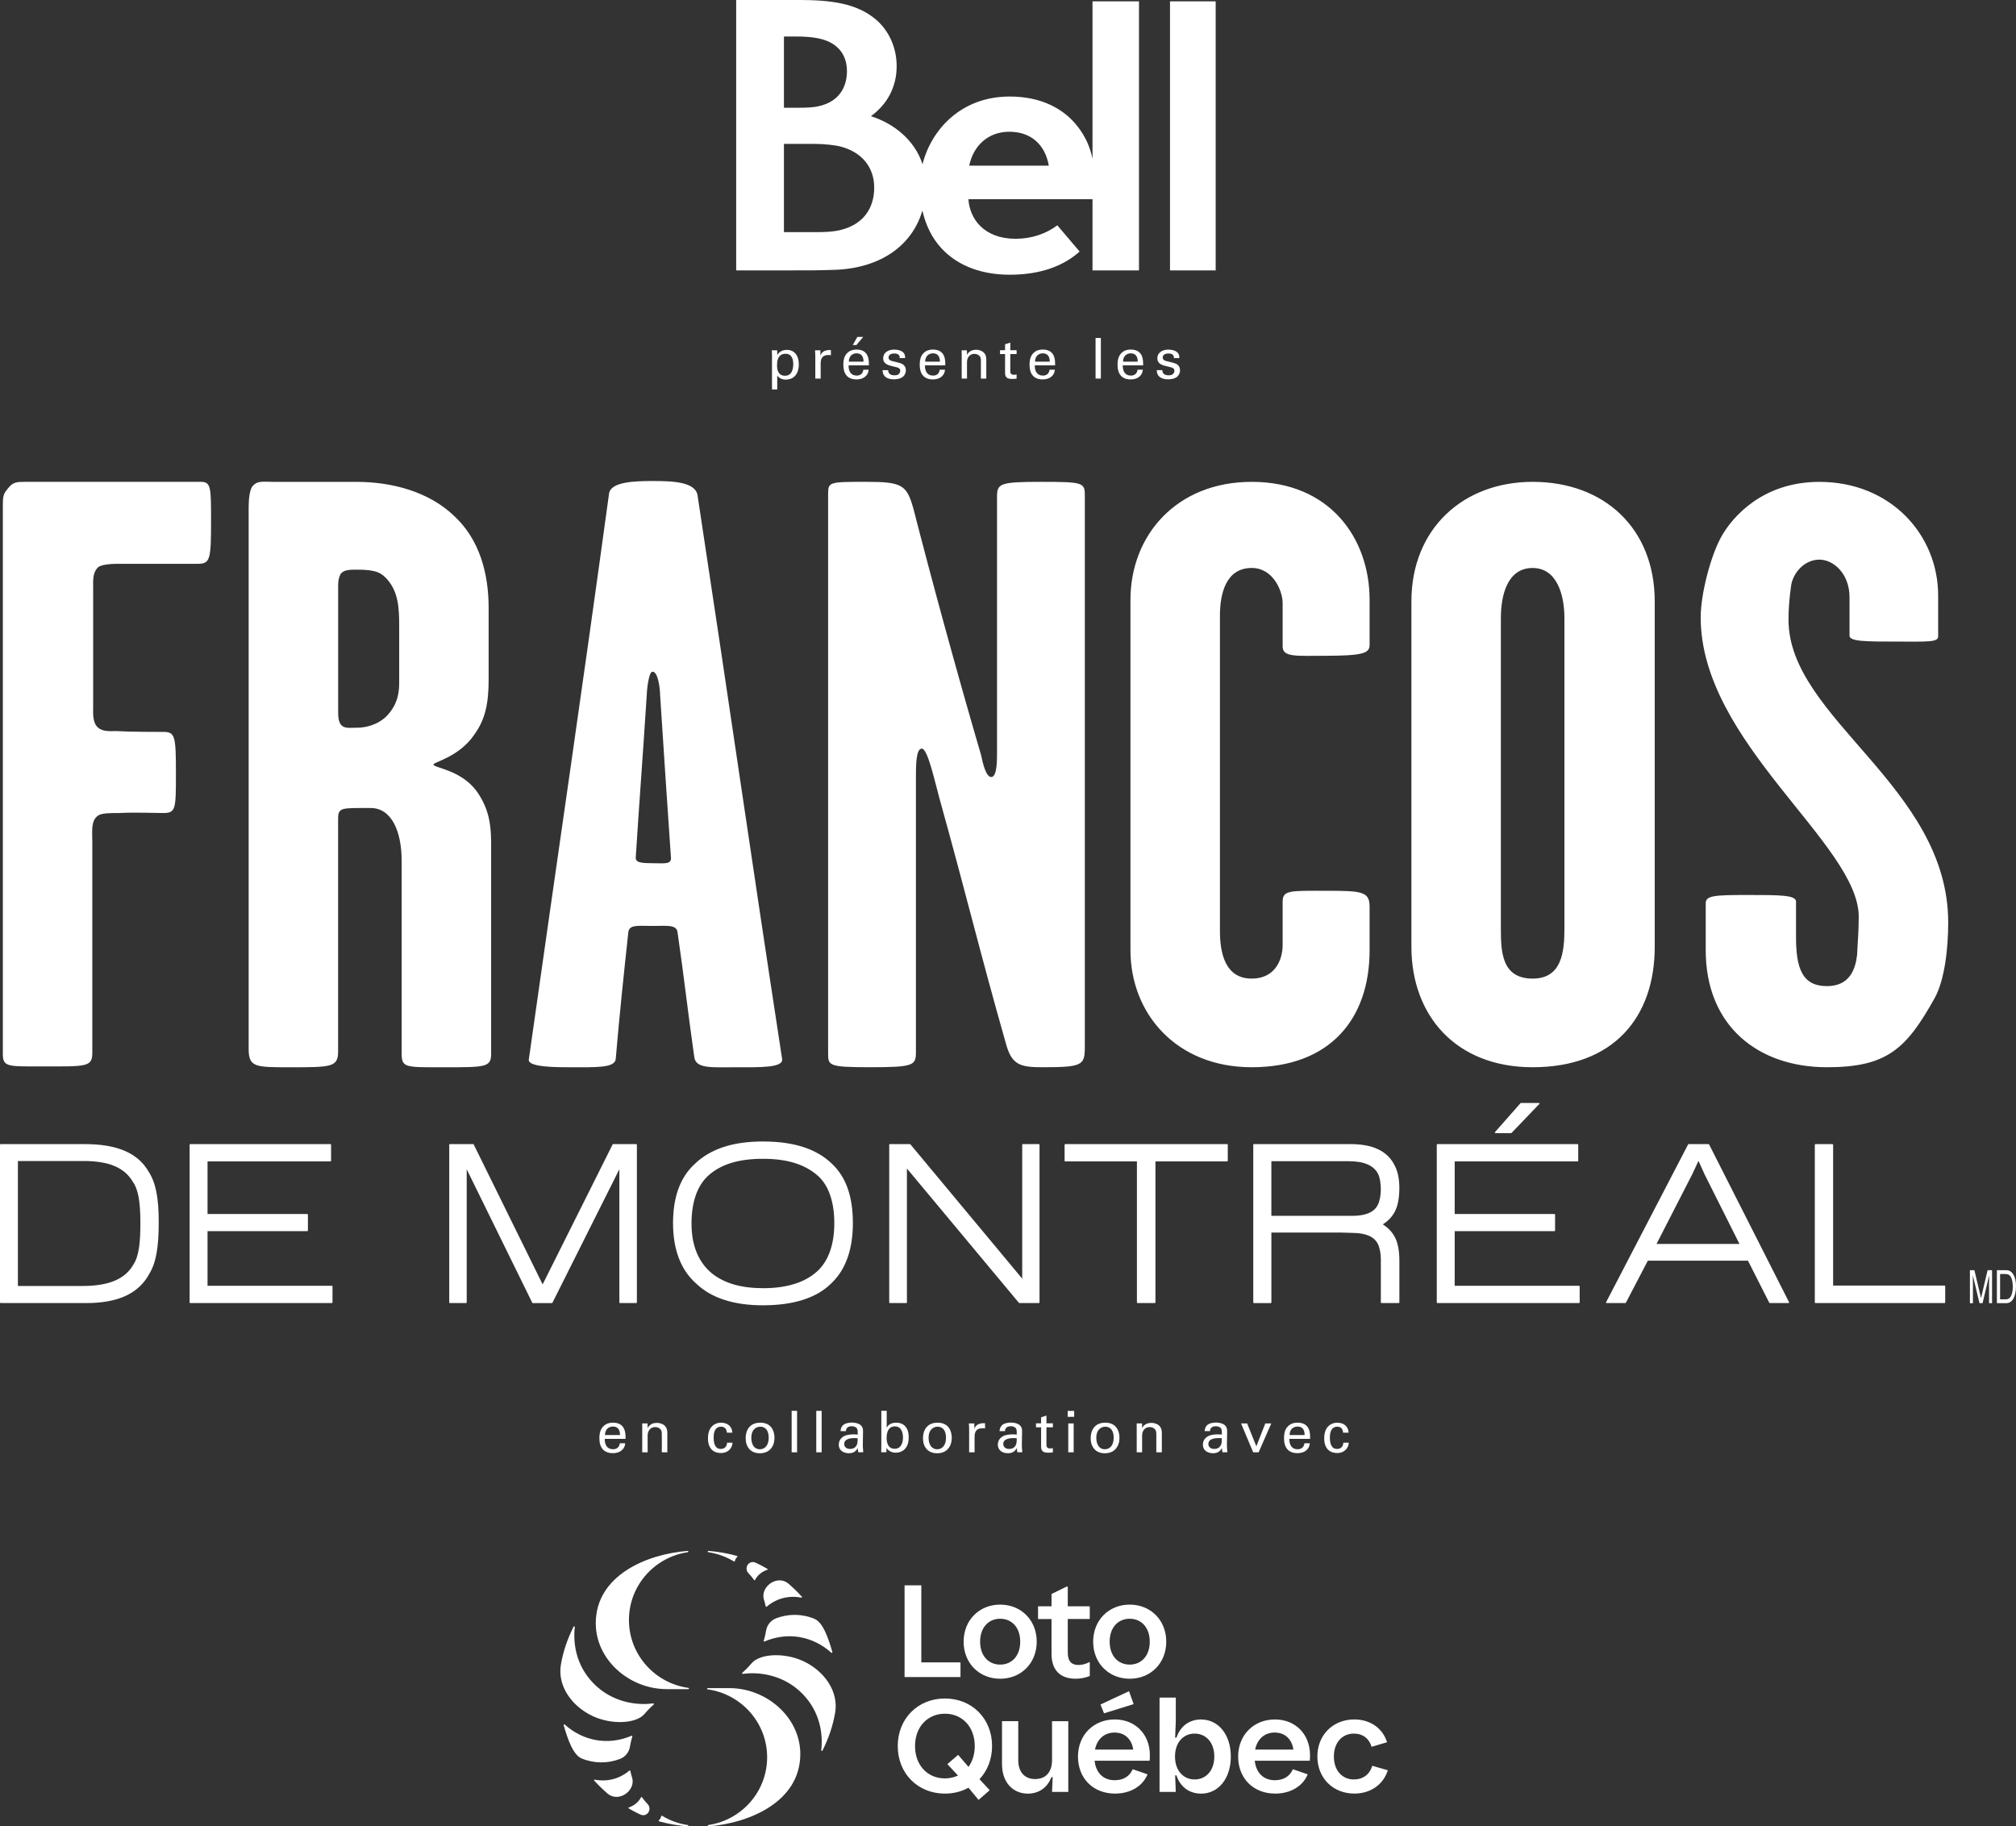
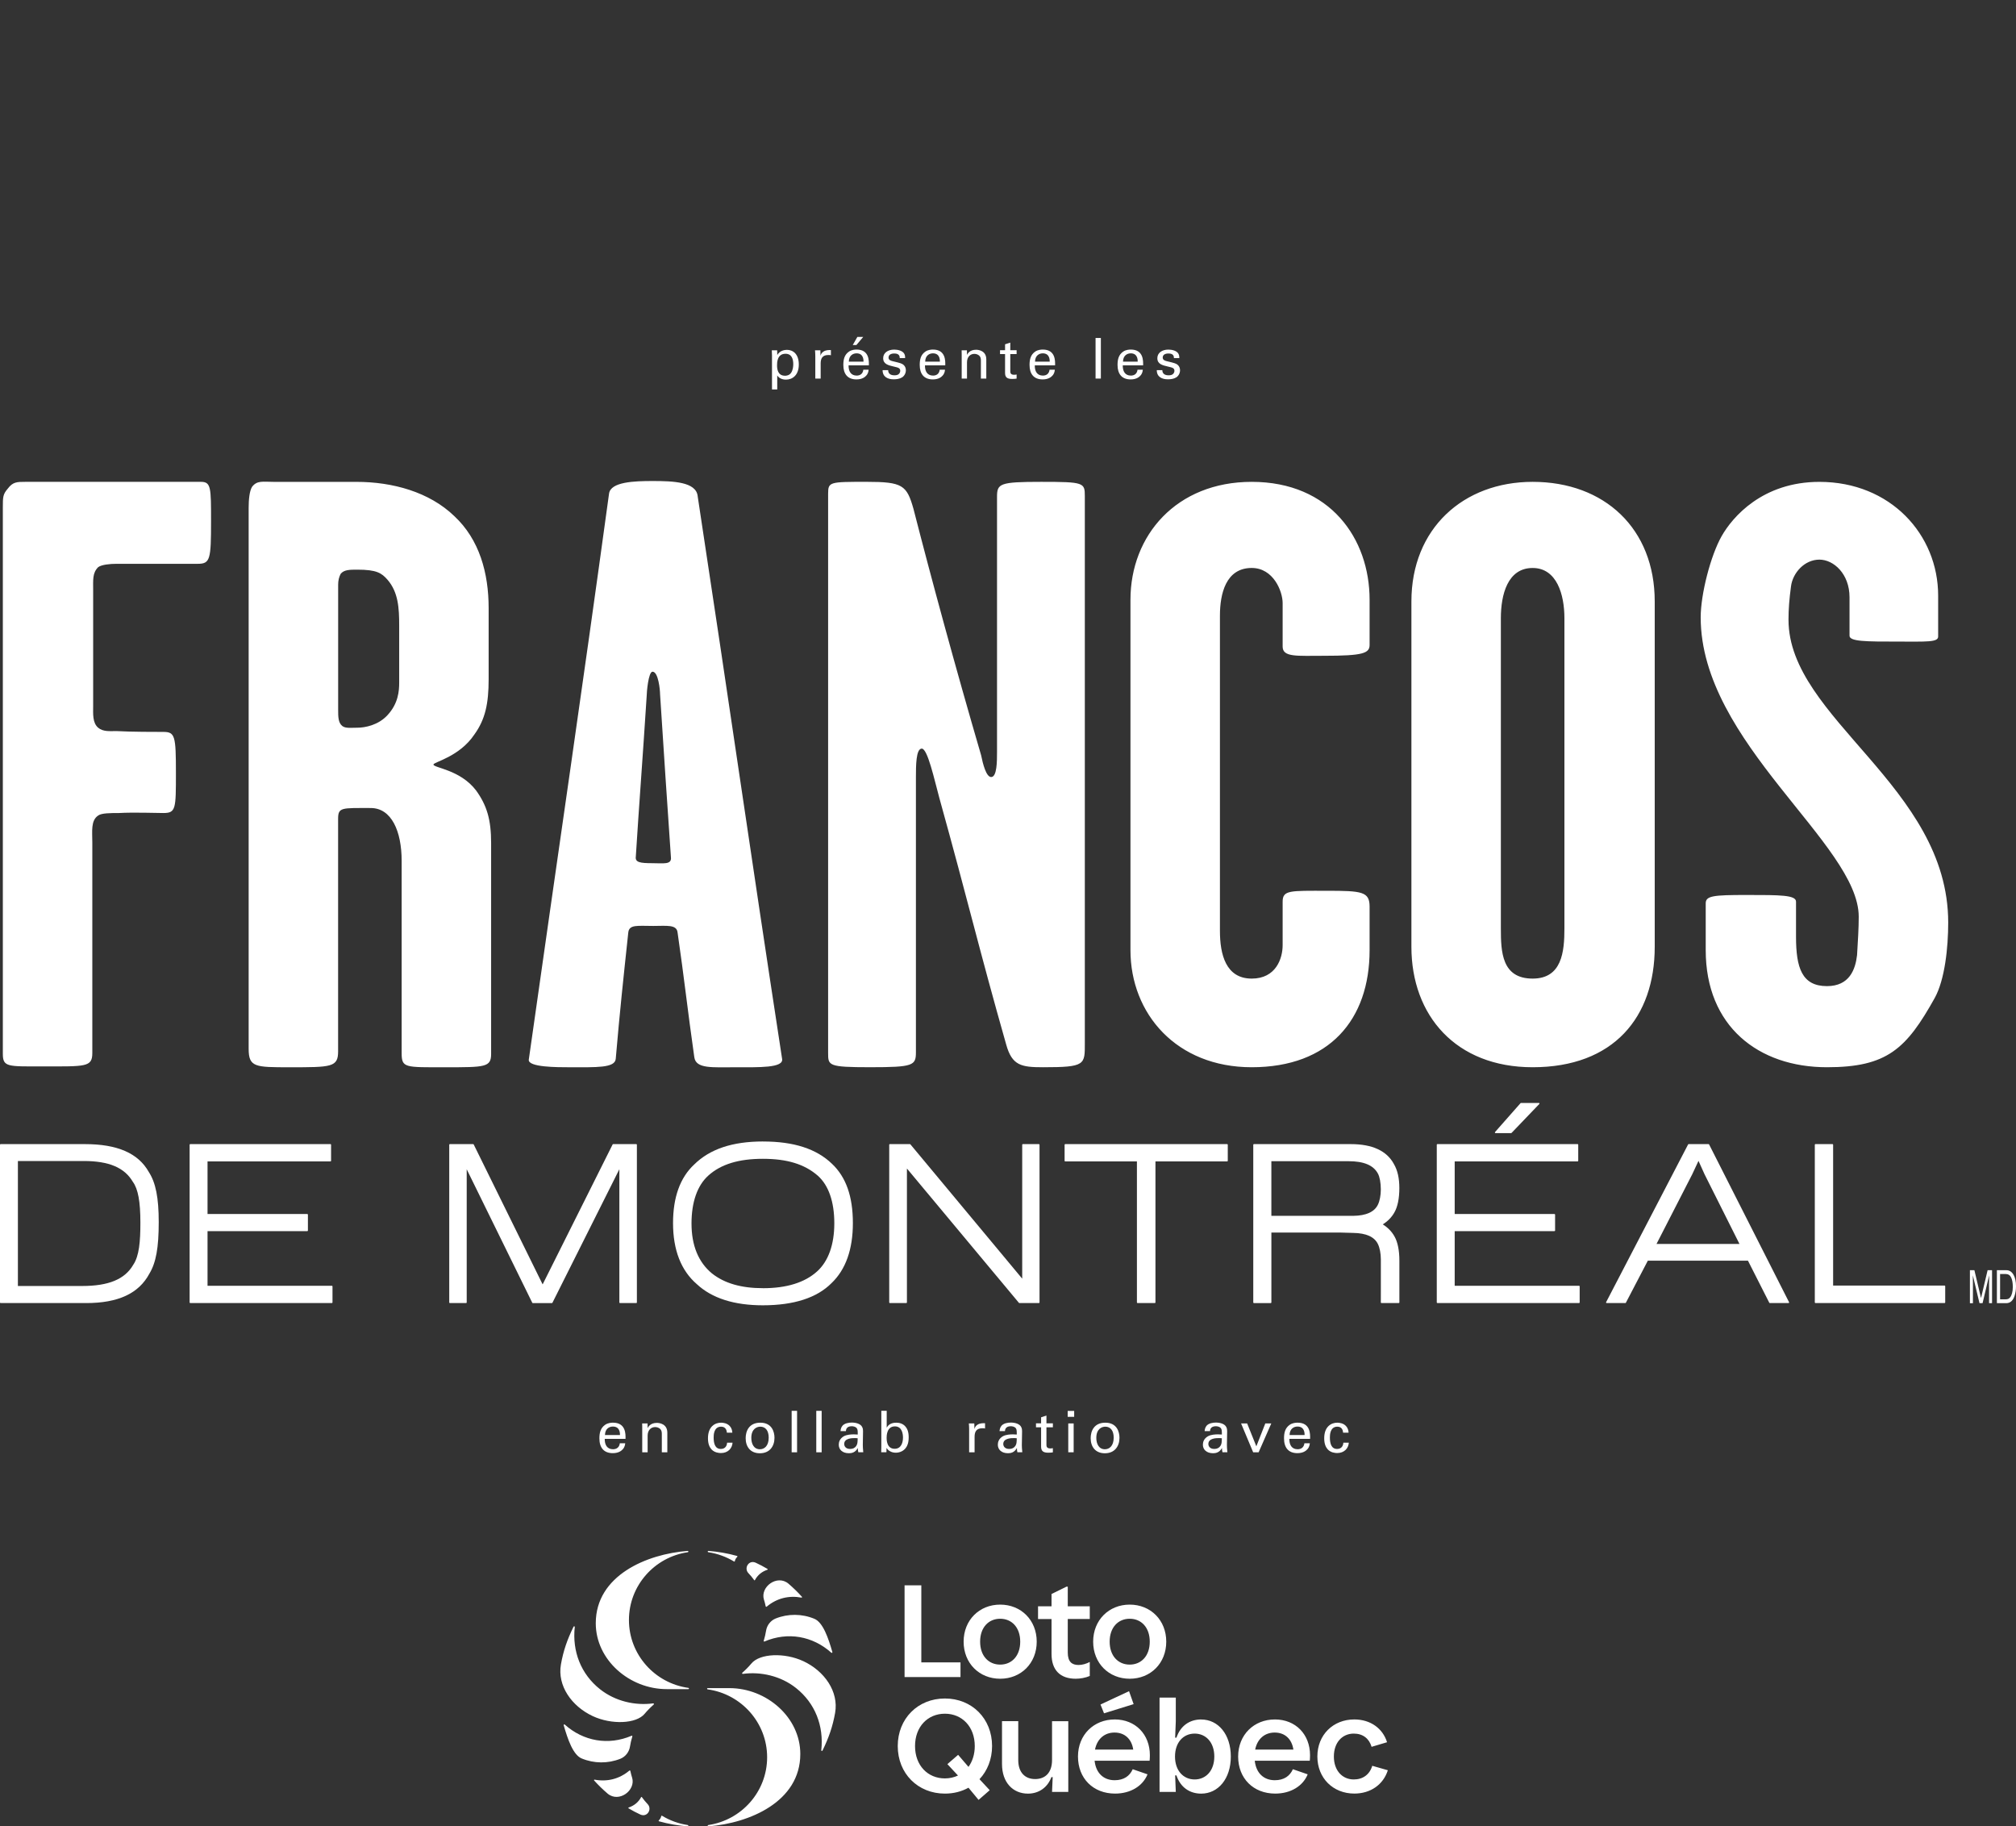
<svg xmlns="http://www.w3.org/2000/svg" id="b" viewBox="0 0 102.268 92.631">
  <rect x="0" y="0" width="102.268" height="92.631" fill="#333333" stroke="none" />
  <g id="c">
-     <path d="m55.419,8.045c-.127-.618-.372-1.128-.724-1.593-.722-.953-1.892-1.556-3.475-1.556-2.461,0-3.975,1.671-4.422,3.433-.403-1.242-1.48-2.08-2.618-2.435.857-.624,1.306-1.517,1.306-2.537,0-.946-.394-1.808-1.054-2.368-.968-.822-2.286-.99-3.911-.99h-3.176v13.715c.901,0,1.825-.004,2.727,0,.802.003,1.586-.001,2.316-.03,2.313-.093,3.896-1.257,4.403-3.005.174.778.509,1.411.946,1.892.89.98,2.181,1.363,3.481,1.363,1.601,0,2.759-.465,3.549-1.176l-1.131-1.33c-.57.429-1.302.683-2.123.683-1.613-.005-2.324-1.025-2.387-2.006h6.295v3.609h2.358V.069h-2.358v7.976Zm-15.652-6.192l.656-0c.632,0,1.131.068,1.493.208.71.276,1.048.841,1.048,1.546.001.597-.228,1.534-1.483,1.791-.21.043-.513.067-.94.067h-.773V1.853Zm2.666,9.855c-.295.053-.656.065-.95.065h-1.716v-4.474h1.536c.484,0,1.033.054,1.347.137,1.078.283,1.697,1.056,1.697,2.079,0,1.059-.57,1.952-1.915,2.194Zm6.734-3.307c.207-.999.947-1.719,2.035-1.719,1.088,0,1.814.644,2.002,1.719h-4.037ZM61.669.069v13.646h-2.317V.069h2.317Z" style="fill:#fff; stroke-width:0px;" />
    <path d="m39.161,18.001c0-.063-.003-.097-.009-.234h.272l.006.237c.134-.226.372-.26.489-.26.309,0,.603.212.603.743,0,.533-.312.768-.654.768-.208,0-.363-.088-.44-.214v.711h-.266v-1.751Zm.66,1.057c.068,0,.211-.014.303-.14.103-.14.117-.346.117-.449,0-.257-.078-.526-.394-.526-.428,0-.428.454-.428.583,0,.175.025.531.403.531Z" style="fill:#fff; stroke-width:0px;" />
    <path d="m41.359,18.059c0-.097-.006-.197-.014-.291h.272l.005.277c.052-.2.224-.265.344-.283.079-.011.14-.008.185-.005v.263c-.014-.006-.032-.009-.051-.011-.02-.003-.045-.003-.078-.003-.317,0-.391.188-.391.434v.763h-.272v-1.142Z" style="fill:#fff; stroke-width:0px;" />
    <path d="m43.047,18.533c-.006.297.118.517.412.517.174,0,.314-.092.336-.297h.268c-.007.072-.018.189-.122.3-.063.071-.206.191-.495.191-.451,0-.665-.28-.665-.734,0-.283.056-.517.282-.674.137-.097.309-.106.391-.106.643,0,.628.569.622.802h-1.031Zm.757-.189c.003-.137-.023-.423-.354-.423-.174,0-.386.106-.391.423h.746Zm-.014-1.256l-.346.411h-.185l.234-.411h.297Z" style="fill:#fff; stroke-width:0px;" />
    <path d="m45.055,18.775c-.001.109.054.261.315.261.111,0,.194-.02.251-.092.029-.038.046-.086.046-.135,0-.14-.1-.165-.314-.214-.299-.069-.551-.129-.551-.429,0-.262.229-.434.56-.434.18,0,.431.052.517.223.037.08.037.149.037.208h-.274c.009-.217-.18-.234-.278-.234-.038,0-.291,0-.291.206,0,.132.129.163.203.183.397.095.483.117.569.197.079.074.108.174.108.265,0,.16-.088.297-.195.362-.126.077-.277.097-.425.097-.292,0-.562-.12-.56-.465h.282Z" style="fill:#fff; stroke-width:0px;" />
    <path d="m46.922,18.533c-.006.297.117.517.411.517.174,0,.314-.092.336-.297h.269c-.008.072-.02.189-.123.3-.062.071-.205.191-.493.191-.451,0-.666-.28-.666-.734,0-.283.056-.517.282-.674.137-.097.309-.106.391-.106.642,0,.629.569.622.802h-1.03Zm.757-.189c.002-.137-.023-.423-.355-.423-.173,0-.386.106-.391.423h.746Z" style="fill:#fff; stroke-width:0px;" />
    <path d="m48.784,17.933l-.002-.166h.268l.004.232c.031-.06.135-.26.46-.26.128,0,.519.049.519.488v.974h-.274v-.911c0-.094-.012-.18-.077-.245-.068-.066-.163-.097-.255-.097-.194,0-.373.14-.373.428v.826h-.269v-1.268Z" style="fill:#fff; stroke-width:0px;" />
    <path d="m50.73,17.762h.255v-.3l.265-.085v.385h.321v.197h-.321v.859c0,.071,0,.191.192.191.054,0,.105-.009.129-.014v.208c-.049.009-.127.017-.224.017-.245,0-.362-.071-.362-.305v-.957h-.255v-.197Z" style="fill:#fff; stroke-width:0px;" />
    <path d="m52.493,18.533c-.006.297.117.517.411.517.175,0,.314-.092.337-.297h.269c-.009.072-.02.189-.123.3-.063.071-.206.191-.495.191-.451,0-.665-.28-.665-.734,0-.283.057-.517.282-.674.137-.097.308-.106.391-.106.643,0,.628.569.623.802h-1.031Zm.757-.189c.003-.137-.023-.423-.354-.423-.175,0-.386.106-.391.423h.746Z" style="fill:#fff; stroke-width:0px;" />
    <path d="m55.576,17.142h.269v2.059h-.269v-2.059Z" style="fill:#fff; stroke-width:0px;" />
    <path d="m56.956,18.533c-.005.297.117.517.411.517.175,0,.314-.092.337-.297h.269c-.009.072-.02.189-.123.3-.062.071-.205.191-.493.191-.451,0-.666-.28-.666-.734,0-.283.057-.517.282-.674.138-.097.309-.106.392-.106.643,0,.629.569.623.802h-1.032Zm.757-.189c.003-.137-.023-.423-.354-.423-.174,0-.386.106-.391.423h.745Z" style="fill:#fff; stroke-width:0px;" />
    <path d="m58.964,18.775c-.003.109.054.261.315.261.11,0,.194-.02.251-.092.029-.038.046-.086.046-.135,0-.14-.101-.165-.314-.214-.301-.069-.552-.129-.552-.429,0-.262.229-.434.56-.434.18,0,.431.052.517.223.038.08.038.149.038.208h-.274c.009-.217-.18-.234-.277-.234-.041,0-.292,0-.292.206,0,.132.128.163.202.183.398.095.483.117.569.197.079.074.108.174.108.265,0,.16-.088.297-.194.362-.125.077-.277.097-.425.097-.292,0-.563-.12-.56-.465h.282Z" style="fill:#fff; stroke-width:0px;" />
    <path d="m99.93,66.096v-1.673h.227l.336,1.415.335-1.415h.225v1.673h-.152v-.987c0-.035.001-.091.003-.169.001-.081.002-.164.002-.254l-.334,1.41h-.157l-.336-1.41v.051c0,.041,0,.103.001.187.003.083.003.146.003.186v.987h-.152Z" style="fill:#fff; stroke-width:0px;" />
    <path d="m101.461,64.617h.281c.128,0,.221.058.278.172.057.115.086.276.086.483,0,.054-.004.113-.01.176-.014.105-.037.191-.068.259-.039.084-.09.141-.151.17-.035.016-.079.024-.134.024h-.282v-1.285Zm.314,1.479c.2,0,.342-.127.423-.38.047-.143.07-.304.07-.481,0-.231-.038-.419-.119-.567-.089-.163-.213-.245-.375-.245h-.475v1.673h.474Z" style="fill:#fff; stroke-width:0px;" />
    <path d="m90.727,31.438c0-.551.042-1.06.127-1.697.085-.679.679-1.357,1.442-1.357.721,0,1.527.721,1.527,1.909v1.951c0,.297.848.297,2.46.297,1.442,0,2.036.042,2.036-.254v-2.078c0-3.096-2.418-5.769-6.023-5.769-2.884,0-4.411,1.781-4.963,2.757s-1.06,2.927-1.06,4.114c0,6.362,8.017,11.495,8.017,15.185,0,.594-.042,1.23-.085,1.951-.085.721-.382,1.569-1.527,1.569-1.272,0-1.569-.933-1.569-2.503v-1.781c0-.339-.806-.339-2.503-.339s-2.078.042-2.078.424v2.375c0,3.86,2.672,5.938,6.15,5.938,3.054,0,4.029-.933,5.472-3.521.509-.933.679-2.545.679-3.817,0-6.914-8.101-10.349-8.101-15.355Zm-27.231-6.999c-3.817,0-6.15,2.715-6.15,5.981v17.772c0,3.224,2.333,5.938,6.15,5.938,3.945,0,5.981-2.418,5.981-5.938v-2.206c0-.763-.382-.806-2.163-.806-1.866,0-2.248-.042-2.248.551v2.206c0,.679-.339,1.697-1.569,1.697-1.315,0-1.612-1.23-1.612-2.418v-15.991c0-1.103.297-2.418,1.612-2.418,1.103,0,1.569,1.188,1.569,1.781v2.206c0,.551.721.467,2.121.467,1.951,0,2.29-.127,2.29-.551v-2.29c0-3.096-1.994-5.981-5.981-5.981Zm-41.507,14.337c0-.127,1.315-.382,2.078-1.527.551-.763.721-1.569.721-2.799v-3.605c0-1.781-.467-3.478-1.739-4.666-1.272-1.23-3.139-1.739-4.963-1.739h-4.199c-.551,0-.848-.085-1.103.255-.127.212-.17.636-.17,1.06v27.443c0,.933.339.933,2.078.933,2.121,0,2.46,0,2.46-.806v-11.792c0-.594.17-.551,1.654-.551,1.06,0,1.569,1.188,1.569,2.672v9.756c0,.763.17.721,2.206.721s2.333,0,2.333-.679v-10.689c0-1.188-.212-1.909-.763-2.672-.806-1.06-2.163-1.145-2.163-1.315Zm-1.739-4.157c0,.424-.042,1.06-.594,1.654-.467.509-1.145.636-1.527.636-.339,0-.594.042-.763-.085-.212-.17-.212-.467-.212-.848v-6.32c0-.212.042-.382.127-.551.17-.212.467-.212.848-.212.976,0,1.23.17,1.527.509.551.636.594,1.442.594,2.333v2.884Zm-10.052-10.18H1.29c-.424,0-.636,0-.891.339-.255.297-.255.424-.255.976v27.698c0,.679.255.636,2.036.636,2.163,0,2.503.042,2.503-.679v-10.689c0-.551-.085-1.103.297-1.357.17-.127.636-.127,1.06-.127.721-.042,1.909,0,2.248,0,.636,0,.636-.212.636-2.036,0-1.866-.042-2.078-.636-2.078-.382,0-1.654,0-2.375-.042-.339,0-.679.042-.933-.17-.297-.255-.254-.721-.254-1.103v-5.853c0-.551-.042-.891.254-1.188.17-.127.594-.17.933-.17h4.114c.636,0,.679-.212.679-2.163,0-1.697,0-1.994-.509-1.994Zm42.627,0c-2.121,0-2.248.085-2.248.763v12.937c0,.467,0,1.272-.297,1.272-.254,0-.424-.679-.509-1.103-1.315-4.496-2.545-9.035-3.436-12.513-.339-1.188-.551-1.357-2.375-1.357-1.866,0-1.951,0-1.951.594v28.376c0,.636,0,.721,2.121.721,2.206,0,2.333-.085,2.333-.763v-13.955c0-.551,0-1.442.297-1.442.297,0,.636,1.569.891,2.503,1.485,5.344,1.994,7.592,3.393,12.513.297,1.06.763,1.145,1.866,1.145,2.163,0,2.121-.127,2.121-1.23v-27.74c0-.679-.042-.721-2.206-.721Zm-17.433.721c-.085-.721-1.23-.763-2.29-.763-.933,0-2.121.042-2.206.636-1.4,10.222-2.503,17.645-4.072,28.716-.042.382,1.442.382,2.078.382,1.357,0,2.29.042,2.333-.424.212-2.46.382-4.03.636-6.405.042-.424.467-.339,1.272-.339.679,0,1.188-.085,1.23.339.339,2.333.509,3.945.848,6.32.085.594.891.509,2.121.509,1.145,0,2.418.042,2.333-.424-1.697-11.071-2.63-17.687-4.284-28.546Zm-2.29,18.621c-.636,0-.891-.042-.848-.339.17-2.715.339-4.835.551-8.144,0-.17.085-1.23.297-1.23.297,0,.382.933.382,1.145.212,3.351.339,5.132.551,8.271.042.382-.382.297-.933.297Zm44.646-19.342c-3.521,0-6.15,2.375-6.15,6.065v17.518c0,3.478,2.248,6.108,6.15,6.108,4.114,0,6.193-2.545,6.193-6.108v-17.518c0-3.69-2.545-6.065-6.193-6.065Zm1.612,22.65c0,1.188-.127,2.545-1.612,2.545-1.569,0-1.612-1.357-1.612-2.545v-15.736c0-1.188.339-2.545,1.612-2.545,1.23,0,1.612,1.357,1.612,2.545v15.736Z" style="fill:#fff; stroke-width:0px;" />
    <path d="m4.31,58.029H.03c-.017,0-.03.014-.03.031v8.001c0,.017.014.03.03.03h4.341c1.624,0,2.673-.488,3.207-1.492.336-.555.474-1.312.474-2.616,0-1.237-.152-1.998-.504-2.541-.534-.951-1.593-1.413-3.238-1.413Zm-3.403.857h3.342c1.277,0,2.069.335,2.492,1.058.264.363.381,1.003.381,2.07,0,.959-.061,1.689-.363,2.136-.424.733-1.247,1.075-2.592,1.075H.908v-6.339Z" style="fill:#fff; stroke-width:0px;" />
    <path d="m16.835,65.214h-6.307v-2.772h5.061c.017,0,.031-.014.031-.03v-.806c0-.016-.014-.032-.031-.032h-5.061v-2.668h6.236c.017,0,.031-.014.031-.032v-.815c0-.017-.014-.031-.031-.031h-7.113c-.016,0-.032.014-.032.031v8.001c0,.017.015.03.032.03h7.185c.018,0,.031-.014.031-.03v-.816c0-.018-.013-.031-.031-.031Z" style="fill:#fff; stroke-width:0px;" />
    <path d="m32.278,58.029h-1.173c-.011,0-.023.007-.028.017l-3.55,7.098-3.497-7.098c-.005-.01-.017-.017-.029-.017h-1.182c-.017,0-.03.014-.03.031v8.001c0,.017.014.03.03.03h.826c.017,0,.03-.014.03-.03v-6.756l3.325,6.769c.006.011.016.018.028.018h.968c.011,0,.023-.006.028-.017l3.395-6.772v6.758c0,.017.015.03.032.03h.827c.017,0,.03-.014.03-.03v-8.001c0-.017-.014-.031-.03-.031Z" style="fill:#fff; stroke-width:0px;" />
    <path d="m38.708,57.895c-1.556,0-2.699.384-3.496,1.171-.71.66-1.07,1.659-1.07,2.968,0,1.368.408,2.412,1.212,3.102.761.708,1.885,1.068,3.344,1.068,1.575,0,2.748-.38,3.488-1.129.716-.686,1.079-1.709,1.079-3.04,0-1.352-.347-2.335-1.06-3.008-.79-.761-1.934-1.131-3.496-1.131Zm0,7.441c-1.107,0-1.954-.245-2.59-.747-.688-.567-1.039-1.418-1.039-2.534,0-1.091.297-1.932.856-2.433.634-.571,1.537-.848,2.761-.848,1.234,0,2.121.273,2.792.859.546.487.835,1.321.835,2.412,0,1.083-.303,1.928-.877,2.444-.623.562-1.545.848-2.74.848Z" style="fill:#fff; stroke-width:0px;" />
    <path d="m52.701,58.029h-.816c-.017,0-.03.014-.03.031v6.793l-5.673-6.814c-.006-.006-.015-.011-.023-.011h-1.02c-.016,0-.03.014-.03.031v8.001c0,.017.014.03.03.03h.836c.017,0,.032-.014.032-.03v-6.793l5.682,6.814c.006.006.015.01.023.01h.989c.018,0,.032-.014.032-.03v-8.001c0-.017-.014-.031-.032-.031Z" style="fill:#fff; stroke-width:0px;" />
    <path d="m62.251,58.029h-8.214c-.018,0-.032.014-.032.031v.815c0,.018.014.032.032.032h3.637v7.154c0,.017.013.03.031.03h.877c.017,0,.032-.014.032-.03v-7.154h3.637c.018,0,.032-.014.032-.032v-.815c0-.017-.014-.031-.032-.031Z" style="fill:#fff; stroke-width:0px;" />
    <path d="m76.657,57.47c.009,0,.016-.004.023-.01l1.406-1.467c.01-.01.013-.022.008-.034s-.017-.018-.029-.018h-.908c-.009,0-.017.004-.023.01l-1.294,1.467c-.008.01-.01.023-.005.034.005.012.016.019.029.019h.795Z" style="fill:#fff; stroke-width:0px;" />
    <path d="m80.102,65.214h-6.308v-2.772h5.061c.018,0,.032-.014.032-.03v-.806c0-.016-.014-.032-.032-.032h-5.061v-2.668h6.236c.017,0,.031-.014.031-.032v-.815c0-.017-.014-.031-.031-.031h-7.113c-.018,0-.032.014-.032.031v8.001c0,.017.014.03.032.03h7.185c.018,0,.032-.014.032-.03v-.816c0-.018-.014-.031-.032-.031Z" style="fill:#fff; stroke-width:0px;" />
    <path d="m86.67,58.029h-1.008c-.012,0-.023.006-.028.017l-4.159,8c-.005.009-.005.021.001.03.006.009.016.015.027.015h.949c.011,0,.022-.006.026-.017l1.114-2.134h5.078l1.082,2.134c.005.011.017.017.028.017h.947c.011,0,.021-.006.027-.015.004-.009.006-.021.001-.03l-4.055-8c-.006-.011-.017-.017-.029-.017Zm-.509.85l.309.683,1.771,3.532h-4.21l1.812-3.533.318-.681Z" style="fill:#fff; stroke-width:0px;" />
    <path d="m98.646,65.203h-5.655v-7.144c0-.017-.014-.031-.032-.031h-.867c-.015,0-.03.014-.03.031v8.001c0,.017.015.03.03.03h6.554c.018,0,.031-.014.031-.03v-.826c0-.017-.013-.031-.031-.031Z" style="fill:#fff; stroke-width:0px;" />
    <path d="m70.144,62.1c.247-.153.455-.36.593-.61.163-.285.249-.709.249-1.229,0-.51-.089-.9-.279-1.228-.362-.665-1.094-1.004-2.178-1.004h-4.922c-.017,0-.031.014-.031.031v8.001c0,.017.013.03.031.03h.856c.018,0,.032-.014.032-.03v-3.546h3.524l.634.018c.649.01,1.069.198,1.245.563.092.184.15.48.15.771v1.6l-.001.593c0,.017.013.03.031.03h.878c.018,0,.032-.014.032-.03v-2.121c0-.52-.086-.944-.249-1.229-.138-.25-.346-.457-.593-.61Zm-5.65-.433v-2.771h3.914c.776,0,1.264.205,1.49.626.092.165.149.475.149.811,0,.29-.057.586-.15.771-.177.365-.596.553-1.245.563h-4.158Z" style="fill:#fff; stroke-width:0px;" />
    <path d="m30.677,72.978c-.005.302.12.527.421.527.177,0,.321-.094.344-.303h.274c-.009.073-.021.192-.125.305-.064.073-.21.196-.505.196-.461,0-.68-.285-.68-.75,0-.288.06-.527.29-.687.14-.099.315-.109.399-.109.656,0,.642.581.636.82h-1.053Zm.773-.193c.003-.14-.023-.431-.361-.431-.179,0-.394.108-.4.431h.76Z" style="fill:#fff; stroke-width:0px;" />
    <path d="m32.579,72.366l-.003-.169h.274l.003.236c.032-.062.138-.265.469-.265.131,0,.53.05.53.498v.994h-.279v-.93c0-.095-.012-.183-.079-.251-.07-.067-.166-.099-.259-.099-.198,0-.382.143-.382.437v.843h-.274v-1.294Z" style="fill:#fff; stroke-width:0px;" />
    <path d="m36.873,72.666c-.006-.067-.026-.306-.292-.306-.379,0-.379.439-.379.551,0,.301.072.579.364.579.234,0,.312-.173.318-.317h.277c-.018.286-.231.525-.591.525-.099,0-.327-.02-.481-.19-.087-.102-.175-.256-.175-.559,0-.611.373-.791.664-.791.096,0,.315.021.449.18.108.126.116.246.123.327h-.277Z" style="fill:#fff; stroke-width:0px;" />
    <path d="m38.57,72.158c.586,0,.718.461.718.767,0,.428-.243.784-.741.784-.483,0-.721-.335-.721-.764,0-.361.17-.787.744-.787Zm-.018,1.347c.207,0,.443-.149.443-.589,0-.364-.169-.556-.425-.556-.175,0-.457.111-.457.568,0,.301.127.578.439.578Z" style="fill:#fff; stroke-width:0px;" />
    <path d="m40.159,71.557h.275v2.103h-.275v-2.103Z" style="fill:#fff; stroke-width:0px;" />
    <path d="m41.408,71.557h.273v2.103h-.273v-2.103Z" style="fill:#fff; stroke-width:0px;" />
    <path d="m43.542,73.66c-.021-.072-.026-.143-.026-.218-.131.242-.33.265-.452.265-.335,0-.515-.19-.515-.432,0-.117.04-.305.256-.429.158-.087.391-.096.508-.096.07,0,.114.003.199.009,0-.182,0-.26-.053-.324-.055-.073-.175-.097-.253-.097-.278,0-.292.19-.295.248h-.273c.009-.075.017-.177.102-.277.111-.123.317-.157.472-.157.214,0,.442.066.519.216.048.086.049.157.049.224l-.011.699c0,.025.004.219.023.368h-.248Zm-.19-.72c-.111,0-.527,0-.527.297,0,.094.058.253.302.253.141,0,.245-.054.312-.157.061-.099.065-.18.07-.384-.05-.007-.091-.009-.158-.009Z" style="fill:#fff; stroke-width:0px;" />
    <path d="m44.982,72.41c.038-.067.147-.252.478-.252.146,0,.33.035.464.187.073.084.172.229.172.55,0,.283-.067.437-.141.534-.116.165-.311.251-.513.251-.07,0-.201-.009-.327-.093-.081-.056-.114-.105-.142-.15l-.006.221h-.265l.006-.263v-1.841h.273v.855Zm.415-.065c-.42,0-.42.489-.42.582,0,.097,0,.555.408.555.338,0,.422-.33.422-.569,0-.146-.029-.568-.411-.568Z" style="fill:#fff; stroke-width:0px;" />
-     <path d="m47.563,72.158c.586,0,.718.461.718.767,0,.428-.242.784-.74.784-.484,0-.72-.335-.72-.764,0-.361.17-.787.743-.787Zm-.016,1.347c.207,0,.442-.149.442-.589,0-.364-.169-.556-.426-.556-.175,0-.457.111-.457.568,0,.301.129.578.441.578Z" style="fill:#fff; stroke-width:0px;" />
    <path d="m49.163,72.494c0-.099-.007-.202-.015-.297h.277l.006.282c.052-.204.226-.27.349-.287.082-.011.143-.009.19-.006v.268c-.014-.006-.033-.009-.053-.012-.021-.002-.047-.002-.079-.002-.324,0-.399.192-.399.442v.779h-.277v-1.166Z" style="fill:#fff; stroke-width:0px;" />
    <path d="m51.611,73.66c-.02-.072-.025-.143-.025-.218-.132.242-.33.265-.452.265-.335,0-.516-.19-.516-.432,0-.117.04-.305.256-.429.157-.087.39-.096.508-.096.07,0,.114.003.197.009,0-.182,0-.26-.052-.324-.055-.073-.175-.097-.253-.097-.277,0-.291.19-.295.248h-.274c.008-.075.017-.177.102-.277.111-.123.318-.157.472-.157.214,0,.44.066.519.216.046.086.05.157.05.224l-.012.699c0,.025.003.219.023.368h-.248Zm-.19-.72c-.11,0-.527,0-.527.297,0,.094.058.253.303.253.14,0,.245-.054.312-.157.063-.099.064-.18.07-.384-.049-.007-.09-.009-.158-.009Z" style="fill:#fff; stroke-width:0px;" />
    <path d="m52.554,72.191h.259v-.306l.271-.088v.394h.327v.201h-.327v.877c0,.073,0,.195.195.195.055,0,.109-.009.131-.014v.213c-.05.009-.128.018-.227.018-.251,0-.37-.073-.37-.312v-.977h-.259v-.201Z" style="fill:#fff; stroke-width:0px;" />
    <path d="m54.162,71.561h.329v.3h-.329v-.3Zm.029.635h.274v1.463h-.274v-1.463Z" style="fill:#fff; stroke-width:0px;" />
    <path d="m56.071,72.158c.586,0,.718.461.718.767,0,.428-.243.784-.741.784-.483,0-.72-.335-.72-.764,0-.361.169-.787.743-.787Zm-.018,1.347c.207,0,.443-.149.443-.589,0-.364-.169-.556-.425-.556-.175,0-.457.111-.457.568,0,.301.127.578.439.578Z" style="fill:#fff; stroke-width:0px;" />
    <path d="m62.014,73.66c-.02-.072-.026-.143-.026-.218-.132.242-.33.265-.451.265-.336,0-.517-.19-.517-.432,0-.117.04-.305.258-.429.156-.087.39-.096.506-.096.071,0,.114.003.199.009,0-.182,0-.26-.053-.324-.055-.073-.175-.097-.253-.097-.277,0-.292.19-.295.248h-.274c.009-.075.018-.177.102-.277.111-.123.318-.157.471-.157.214,0,.441.066.52.216.047.086.05.157.05.224l-.012.699c0,.025.003.219.023.368h-.248Zm-.189-.72c-.111,0-.527,0-.527.297,0,.094.058.253.302.253.14,0,.245-.054.312-.157.062-.099.065-.18.07-.384-.049-.007-.091-.009-.158-.009Z" style="fill:#fff; stroke-width:0px;" />
    <path d="m62.96,72.197h.306l.466,1.16.454-1.16h.304l-.642,1.463h-.277l-.613-1.463Z" style="fill:#fff; stroke-width:0px;" />
    <path d="m65.407,72.978c-.006.302.119.527.42.527.177,0,.319-.094.344-.303h.274c-.009.073-.021.193-.125.305-.065.073-.211.196-.505.196-.46,0-.679-.285-.679-.75,0-.288.058-.527.288-.687.141-.099.316-.109.4-.109.656,0,.642.581.635.82h-1.052Zm.772-.193c.004-.14-.023-.431-.361-.431-.178,0-.395.108-.4.431h.76Z" style="fill:#fff; stroke-width:0px;" />
    <path d="m68.133,72.666c-.006-.067-.025-.306-.291-.306-.379,0-.379.439-.379.551,0,.301.073.579.365.579.233,0,.312-.173.318-.317h.277c-.018.286-.231.525-.592.525-.099,0-.327-.02-.481-.19-.087-.102-.175-.256-.175-.559,0-.611.373-.791.664-.791.096,0,.315.021.449.18.109.126.117.246.123.327h-.278Z" style="fill:#fff; stroke-width:0px;" />
-     <path d="m57.664,72.366l-.003-.169h.274l.003.236c.032-.062.137-.265.47-.265.131,0,.53.05.53.498v.994h-.28v-.93c0-.095-.013-.183-.079-.251-.07-.067-.166-.099-.261-.099-.198,0-.381.143-.381.437v.843h-.274v-1.294Z" style="fill:#fff; stroke-width:0px;" />
    <path d="m38.754,81.132c.035.109.063.221.087.335.007.036.036.035.056.019.507-.424,1.117-.575,1.76-.456.023.002.04-.023.023-.042-.214-.237-.446-.463-.69-.671-.57-.47-1.434.168-1.237.815Zm-.493-.985c.009.012.026.012.033-.002.134-.254.354-.435.634-.528.019-.005.021-.033.005-.042-.197-.116-.392-.221-.596-.314-.357-.161-.608.275-.375.524.108.114.209.235.3.363Zm1.087,1.942c-.263.107-.446.349-.488.626-.026.163-.061.314-.117.503-.012.033.016.049.04.037,1.176-.501,2.441-.279,3.386.568.028.023.066,0,.054-.037-.202-.698-.472-1.504-.915-1.683-.622-.258-1.331-.265-1.959-.014Zm1.399,2.163c-.943-.44-2.206-.396-2.633.123-.124.151-.305.333-.458.466-.026.026-.002.062.028.058.908-.123,1.92.102,2.694.715.972.768,1.42,1.925,1.284,3.159-.005.035.047.049.061.016.321-.652.521-1.232.641-1.914.19-1.076-.537-2.121-1.617-2.624Zm-4.819-5.525c.473.07.915.233,1.307.471.016.01.037.001.041-.018.019-.085.062-.159.125-.217.015-.014.009-.04-.011-.046-.487-.136-.984-.22-1.453-.255-.019-.002-.036.014-.036.033,0,.016.012.03.028.032Zm1.069,6.894h-1.098c-.04,0-.04.058-.002.063,1.704.235,3.018,1.688,3.018,3.443,0,1.746-1.298,3.192-2.987,3.439-.016.002-.029.016-.029.032,0,.019.017.035.036.033,2.072-.156,4.663-1.243,4.663-3.669,0-1.856-1.704-3.341-3.6-3.341Zm-5.526,3.583c.263-.107.446-.349.488-.626.026-.163.061-.314.117-.503.012-.033-.016-.049-.04-.037-1.176.501-2.441.279-3.386-.568-.028-.023-.066,0-.054.037.202.698.472,1.504.915,1.683.622.258,1.331.265,1.959.014Zm1.664-2.81c-.908.123-1.92-.102-2.694-.715-.972-.768-1.42-1.925-1.284-3.159.005-.035-.047-.049-.061-.016-.321.652-.521,1.232-.641,1.914-.19,1.076.537,2.121,1.617,2.624.943.44,2.206.396,2.633-.123.124-.151.305-.333.458-.466.026-.026.002-.062-.028-.058Zm-.577,4.752c-.009-.012-.026-.012-.033.002-.134.254-.354.435-.634.528-.019.005-.021.033-.005.042.197.116.392.221.596.314.357.161.608-.275.375-.524-.108-.114-.209-.235-.3-.363Zm-.493-.985c-.035-.109-.063-.221-.087-.335-.007-.036-.036-.035-.056-.019-.507.424-1.117.575-1.76.456-.023-.002-.04.023-.023.042.214.237.446.463.69.671.57.47,1.434-.168,1.237-.815Zm2.827,2.405c-.473-.07-.915-.233-1.307-.471-.016-.01-.037-.001-.041.018-.019.085-.062.159-.125.217-.015.014-.009.04.011.046.487.136.984.22,1.453.255.019.002.036-.014.036-.033,0-.016-.012-.03-.028-.032Zm.031-6.957c-1.704-.235-3.018-1.688-3.018-3.443,0-1.746,1.298-3.192,2.987-3.439.016-.002.029-.016.029-.032,0-.019-.017-.035-.036-.033-2.072.156-4.663,1.243-4.663,3.669,0,1.856,1.704,3.341,3.6,3.341h1.098c.04,0,.04-.058.002-.063Z" style="fill:#fff; stroke-width:0px;" />
    <path d="m46.737,80.408h-.85v4.651h2.837v-.744h-1.987v-3.907Zm4.0.977c-1.056,0-1.854.784-1.854,1.88s.797,1.88,1.854,1.88,1.854-.784,1.854-1.88-.797-1.88-1.854-1.88Zm0,3.043c-.585,0-1.017-.438-1.017-1.163s.432-1.163,1.017-1.163,1.017.438,1.017,1.163-.432,1.163-1.017,1.163Zm3.428-3.953h-.066l-.757.372v.625h-.684v.644h.684v1.767c0,.831.445,1.262,1.229,1.262.219,0,.492-.046.711-.14v-.711c-.179.093-.372.153-.571.153-.332,0-.545-.159-.545-.631v-1.701h1.116v-.644h-1.116v-.997Zm3.143.91c-1.056,0-1.854.784-1.854,1.88s.797,1.88,1.854,1.88,1.854-.784,1.854-1.88-.797-1.88-1.854-1.88Zm0,3.043c-.585,0-1.017-.438-1.017-1.163s.432-1.163,1.017-1.163,1.017.438,1.017,1.163-.432,1.163-1.017,1.163Zm-9.375,1.719c-1.369,0-2.392,1.017-2.392,2.412s1.023,2.412,2.392,2.412c.445,0,.85-.106,1.196-.299l.512.618.565-.492-.518-.558c.399-.425.638-1.01.638-1.681,0-1.395-1.023-2.412-2.392-2.412Zm1.196,3.468l-.525-.611-.545.472.538.578c-.199.093-.425.146-.664.146-.87,0-1.515-.658-1.515-1.641s.645-1.641,1.515-1.641c.87,0,1.515.658,1.515,1.641,0,.419-.12.784-.319,1.056Zm4.239-.345c0,.625-.332.963-.857.963-.518,0-.857-.339-.857-.963v-1.973h-.824v2.173c0,.95.565,1.502,1.316,1.502.565,0,1.003-.326,1.189-.837h.066l-.033.751h.824v-3.588h-.824v1.973Zm4.139-2.837l-.233-.658-1.448.678.179.445,1.502-.465Zm-.963.777c-1.05,0-1.86.771-1.86,1.88s.771,1.88,1.88,1.88c.791,0,1.409-.385,1.648-.977l-.751-.259c-.153.345-.452.558-.917.558-.551,0-.95-.352-1.017-.99h2.791c.007-.066.013-.173.013-.279,0-1.05-.724-1.814-1.787-1.814Zm-.997,1.528c.113-.558.498-.864.99-.864.525,0,.87.332.95.864h-1.94Zm5.388-1.528c-.591,0-1.056.326-1.256.924h-.066l.033-.837v-1.196h-.824v4.784h.824l-.033-.837h.066c.199.598.664.924,1.256.924.864,0,1.502-.757,1.502-1.88s-.638-1.88-1.502-1.88Zm-.332,3.043c-.571,0-.997-.445-.997-1.163s.425-1.163.997-1.163c.571,0,.997.445.997,1.163s-.425,1.163-.997,1.163Zm4.066-3.043c-1.05,0-1.86.771-1.86,1.88s.771,1.88,1.88,1.88c.791,0,1.409-.385,1.648-.977l-.751-.259c-.153.345-.452.558-.917.558-.551,0-.95-.352-1.017-.99h2.791c.007-.066.013-.173.013-.279,0-1.05-.724-1.814-1.787-1.814Zm-.997,1.528c.113-.558.498-.864.99-.864.525,0,.87.332.95.864h-1.94Zm5.94.824c-.133.445-.478.691-.937.691-.578,0-1.01-.445-1.01-1.163s.432-1.163,1.01-1.163c.458,0,.777.246.904.671l.784-.233c-.219-.704-.844-1.156-1.661-1.156-1.076,0-1.874.784-1.874,1.88s.797,1.88,1.874,1.88c.824,0,1.468-.452,1.701-1.183l-.791-.226Z" style="fill:#fff; stroke-width:0px;" />
  </g>
</svg>